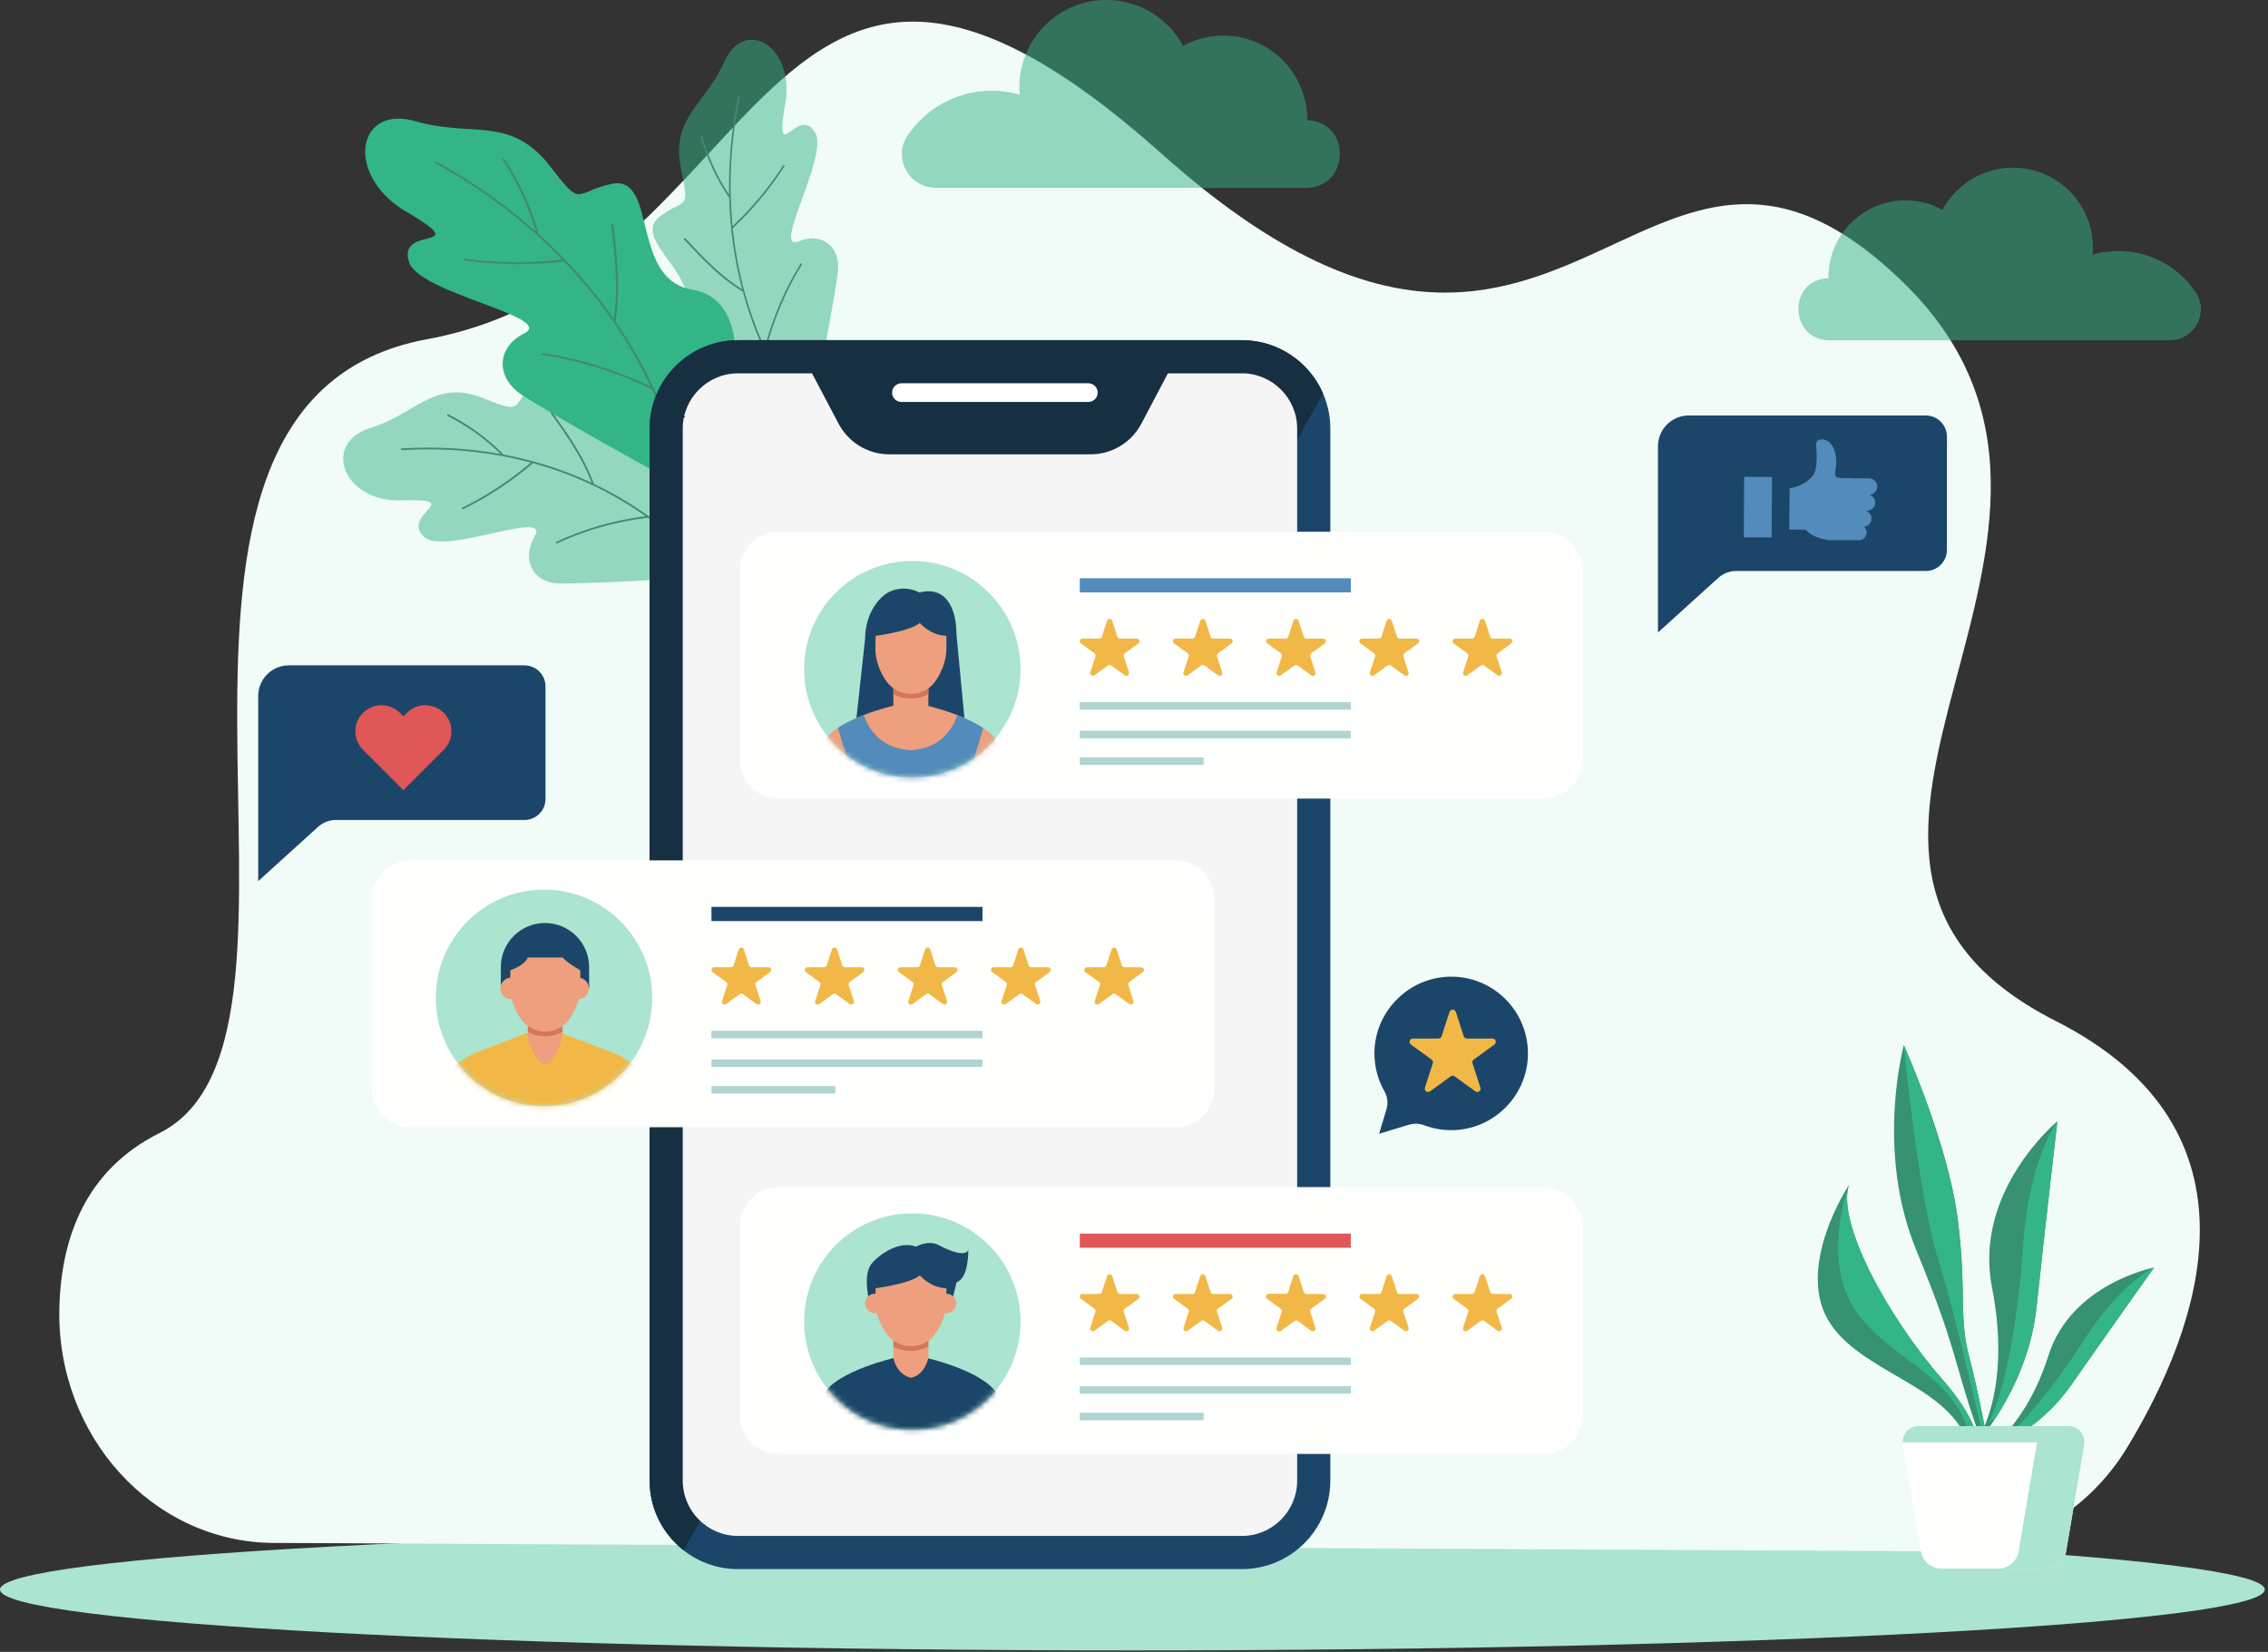
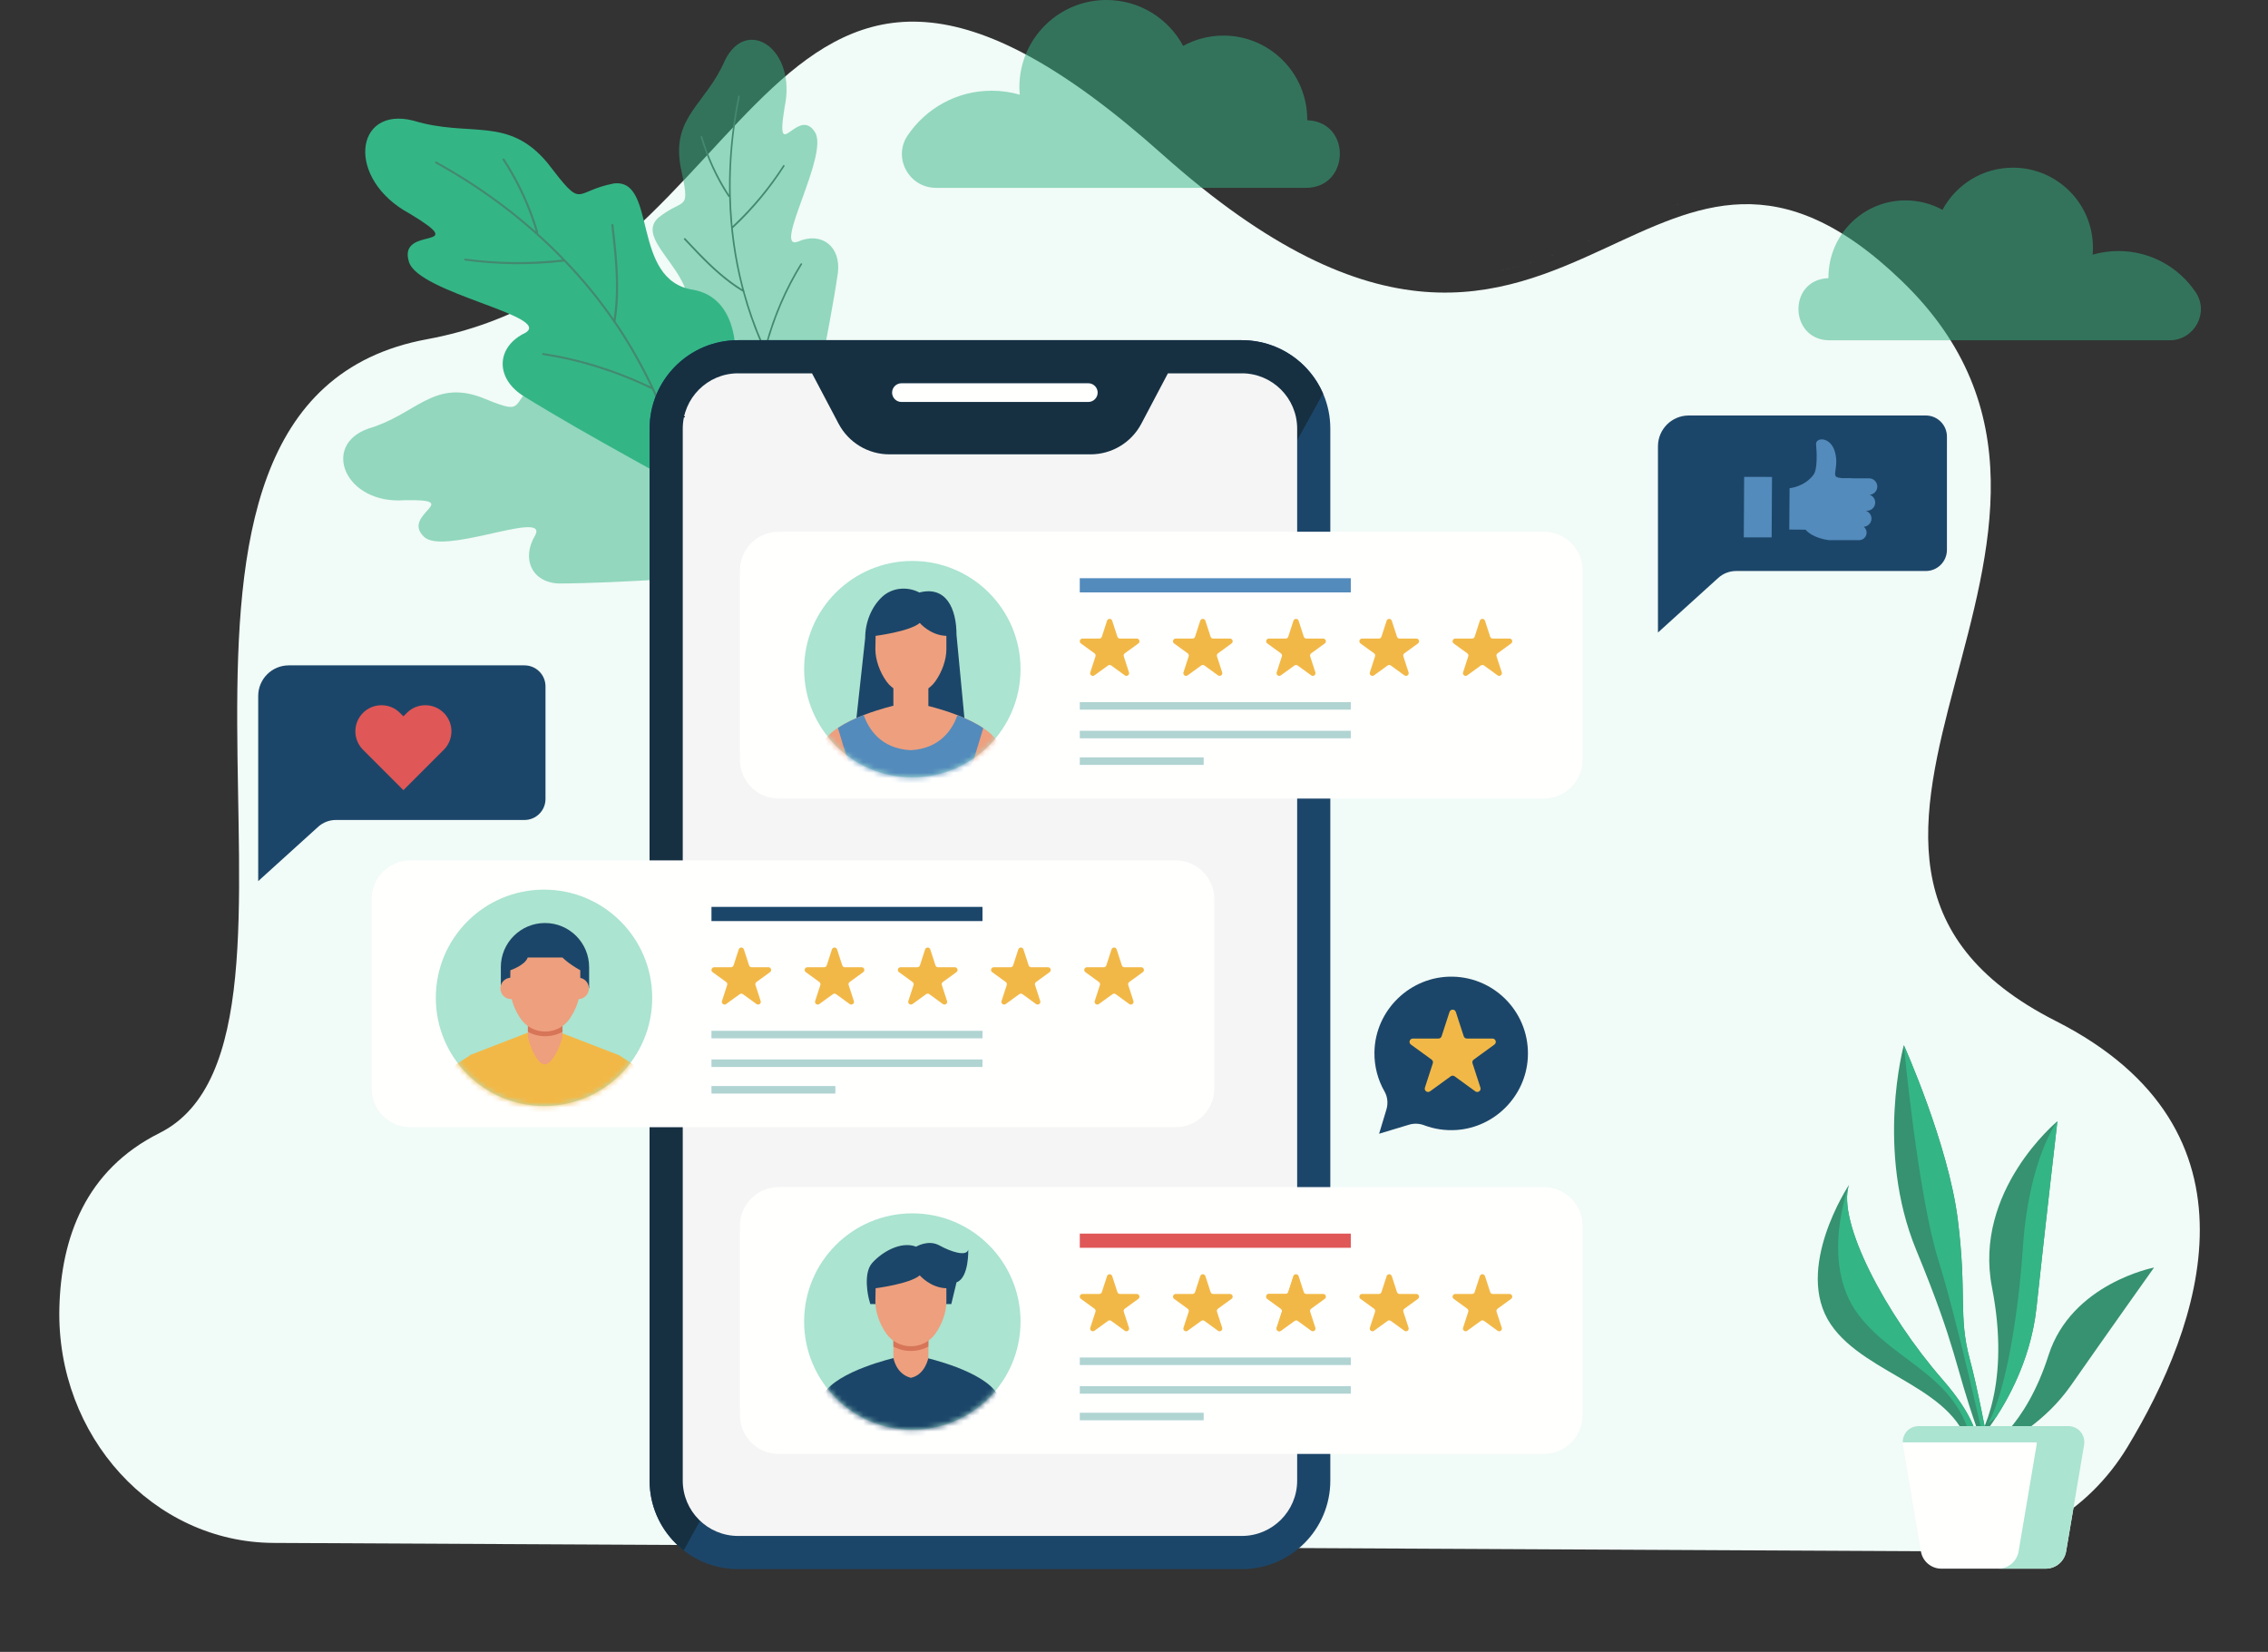
<svg xmlns="http://www.w3.org/2000/svg" width="427" height="311" fill="none" viewBox="0 0 427 311">
  <rect x="0" y="0" width="427" height="311" fill="#333333" stroke="none" />
-   <path fill="#ABE4D0" fill-rule="evenodd" d="M426.396 299.27c0-6.329-95.452-11.459-213.198-11.459C95.452 287.811 0 292.941 0 299.27c0 6.328 95.452 11.458 213.198 11.458 117.746 0 213.198-5.13 213.198-11.458z" clip-rule="evenodd" />
  <path fill="#F1FBF7" fill-rule="evenodd" d="M51.46 290.489c-22.578-.113-40.886-20.038-40.283-44.267.327-13.171 4.915-25.943 18.856-32.903C66.759 194.98 15.513 75.781 80.425 63.861c64.913-11.92 62.35-102.694 138.365-34.842 40.574 36.215 63.384 26.98 83.367 17.744 17.457-8.068 32.756-16.136 55.853 6.096 49.539 47.679-32.456 108.195 29.04 139.37 40.551 20.557 27.252 57.46 13.488 80.213-7.468 12.347-20.329 19.701-34.042 19.631l-315.037-1.584z" clip-rule="evenodd" />
  <path fill="#E2F3F6" fill-rule="evenodd" d="M388.721 292.764h-.001c8.831-3.208 16.55-9.17 21.852-17.235-5.302 8.065-13.021 14.027-21.851 17.235zM269.285 52.49l-.195-.001.195.001zm.291-.001c12.26-.064 22.526-4.105 32.163-8.239-9.638 4.135-19.901 8.176-32.163 8.239zm94.287-2.32l-.178-.159.178.159zm-61.098-6.36c9.788-4.219 18.971-8.391 29.011-8.391-10.039.001-19.224 4.172-29.011 8.391zm-91.988-17.963l-.101-.084.101.084zm-.175-.146c-2.373-1.972-4.684-3.818-6.922-5.533 2.24 1.716 4.546 3.559 6.922 5.533z" clip-rule="evenodd" />
  <path fill="#CBE9F1" fill-rule="evenodd" d="M373.461 295.449c5.275-.002 10.434-.932 15.26-2.685h.001c-4.827 1.753-9.985 2.684-15.261 2.685zm-.194-.001h-.026l-60.788-.284 60.788.284h.026z" clip-rule="evenodd" />
  <path fill="#34B586" fill-opacity=".5" fill-rule="evenodd" d="M152.442 80.146c.044-.06-7.556-.548-14.453-3.959-6.871-3.183-13.038-9.29-9.55-15.318 5.153-8.26-9.502-15.257-4.52-19.853 5.073-4.073 6.137-.7 4.185-9.81-1.609-9.299 4.79-11.532 8.389-19.851 4.114-8.368 13.567-2.107 11.228 8.814-1.063 6.513-.059 5.372 1.596 4.23 1.208-.833 2.762-1.666 4.112.478 2.726 4.196-8.01 22.281-3.26 20.643 4.39-1.975 8.173.778 7.586 5.828-1.709 11.636-5.529 28.567-5.313 28.798z" clip-rule="evenodd" />
  <path fill="#438970" fill-rule="evenodd" d="M155.937 84.902l-.129-.06c-5.898-6.892-12.615-17.5-15.928-29.827l-.026-.096-.081-.05c-3.075-1.851-5.859-4.421-8.452-7.102-.857-.883-1.703-1.786-2.551-2.693l-.028-.153.221-.104.06.044c.828.887 1.654 1.77 2.49 2.634 2.39 2.473 4.947 4.86 7.749 6.666l.466.3-.146-.565c-1.327-5.19-2.128-10.671-2.298-16.638l-.004-.16-.133-.06-.057-.047c-2.196-3.33-3.965-7.116-5.177-11.184l.033-.167.203-.036.059.093c1.109 3.725 2.693 7.223 4.648 10.338l.41.649c-.005-.263-.008-.526-.011-.79-.057-5.643.451-11.514 1.724-17.794l.059-.094.163.029.067.187c-1.73 8.56-2.052 16.493-1.391 23.876l.043.466.319-.304c3.601-3.426 6.662-7.166 9.241-11.176l.12-.036.111.138-.024.14c-2.667 4.157-5.849 8.023-9.616 11.554l-.106.087.014.135c.43 4.14 1.146 7.924 2.114 11.53l.018.064.044.046.037.149-.016.065.019.064c.875 3.178 2.01 6.444 3.523 9.914l.25.567.16-.593c1.523-5.571 3.792-10.744 6.601-15.274l.174-.066.119.095-.017.102c-2.956 4.77-5.301 10.229-6.815 16.099l-.021.084.036.08c2.753 6.007 6.418 12.153 11.87 18.649l.029.11-.167.115z" clip-rule="evenodd" />
  <path fill="#34B586" fill-opacity=".5" fill-rule="evenodd" d="M134.598 108.606c-.068.039.743-8.234-1.453-16.203-1.976-7.907-6.96-15.509-13.507-12.686-4.477 2.116-7.821-.964-10.71-4.044-2.943-3.137-5.414-6.273-8.132-3.923-4.886 4.837-1.735 6.51-10.402 2.985-8.912-3.183-12.206 3.37-21.035 5.957-8.966 3.132-4.389 14.302 6.796 13.481 11.444-.228-.795 2.648 3.681 6.89 1.75 1.709 7.12.624 12.011-.461 5.394-1.196 10.206-2.393 8.934.16-2.698 4.427-.622 8.935 4.467 9.09 11.784-.031 29.159-1.515 29.35-1.246z" clip-rule="evenodd" />
-   <path fill="#438970" fill-rule="evenodd" d="M138.702 113.118l-.038-.148c-5.804-7.434-15.141-16.331-26.753-21.823l-.09-.044-.036-.094c-1.306-3.605-3.372-7.008-5.578-10.223-.727-1.061-1.475-2.114-2.227-3.17l-.146-.054c-.087.031-.163.127-.141.222l.034.071c.735 1.031 1.467 2.061 2.178 3.097 2.037 2.962 3.959 6.091 5.268 9.395l.216.549-.533-.245c-4.9-2.24-10.179-3.957-16.045-5.07l-.155-.029-.038-.153-.037-.069c-2.915-2.887-6.355-5.385-10.167-7.325l-.17.01-.07.212.081.079c3.491 1.776 6.677 4.03 9.421 6.622.192.181.382.362.571.544-.259-.046-.517-.091-.777-.135-5.565-.941-11.45-1.307-17.87-.912l-.104.049.001.181.173.101c8.752-.533 16.641.355 23.822 2.218l.453.119-.355.297c-3.997 3.349-8.212 6.068-12.61 8.226l-.057.124.118.14.142-.004c4.56-2.229 8.92-5.059 13.048-8.571l.104-.101.132.036c4.016 1.11 7.631 2.47 11.029 4.077l.06.028.038.056.142.063.065-.007.061.029c2.99 1.44 6.023 3.173 9.193 5.345l.518.357-.612.08c-5.763.775-11.259 2.417-16.211 4.74l-.095.179.074.143.104-.004c5.214-2.443 11.006-4.123 17.061-4.841l.087-.011.073.052c5.464 3.905 10.913 8.816 16.402 15.707l.105.048.141-.163z" clip-rule="evenodd" />
  <path fill="#34B586" fill-rule="evenodd" d="M129.464 92.342c-.092-.006 5.498-7.502 7.793-16.665 2.489-8.958 1.683-19.582-6.728-21.116-11.824-1.751-6.71-21.022-14.971-20.018-7.844 1.504-5.536 5.182-12.503-3.89-7.416-8.902-14.595-4.693-25.238-7.944-11.098-2.81-12.76 11.01-.688 17.51 12.001 7.244-2.345 2.05-.137 9.084C78.748 55.19 104.2 59.534 98.89 62.675c-5.339 2.533-5.774 8.26-.584 11.73 12.241 7.656 31.114 17.551 31.158 17.937z" clip-rule="evenodd" />
  <path fill="#438970" fill-rule="evenodd" d="M131.128 99.395l.046-.169c-1.754-10.997-6.332-25.717-15.224-38.619l-.068-.101.018-.115c.713-4.349.524-8.997.081-13.554-.145-1.503-.316-3.014-.491-4.529l-.12-.147c-.107-.026-.242.017-.274.124l-.006.091c.171 1.48.34 2.956.483 4.425.412 4.201.61 8.491.071 12.548l-.092.674-.411-.586c-3.797-5.368-8.287-10.478-13.733-15.383l-.144-.13.05-.173v-.091c-1.366-4.702-3.501-9.368-6.341-13.737l-.183-.102c-.097.008-.184.081-.195.16l.039.13c2.603 4 4.613 8.264 5.972 12.569.095.301.188.601.28.9-.242-.213-.484-.426-.728-.637-5.233-4.543-11.128-8.739-18.013-12.542l-.136-.02-.102.175c-.006.093.034.163.122.211 9.382 5.193 17.056 11.201 23.436 17.692l.401.41-.54.057c-6.067.642-12 .529-17.801-.248l-.13.084.042.212.15.09c6.008.812 12.156.912 18.453.197l.166-.03.116.121c3.529 3.696 6.498 7.374 9.101 11.149l.045.067.008.079.11.153.073.037.046.067c2.276 3.347 4.427 7.007 6.468 11.181l.332.685c-.228-.108-.455-.216-.682-.321-6.42-3.008-13.064-5.001-19.535-5.978-.093-.014-.16.023-.2.111l-.006.187.11.065c6.811 1.03 13.782 3.179 20.476 6.433l.096.047.046.098c3.426 7.351 6.259 15.668 7.998 25.934.015.093.059.108.08.115l.24-.066z" clip-rule="evenodd" />
  <path fill="#1C4669" fill-rule="evenodd" d="M233.803 64.044h-94.844c-9.2 0-16.658 7.457-16.658 16.657v198.06c0 9.201 7.458 16.659 16.658 16.659h94.844c9.201 0 16.658-7.458 16.658-16.659V80.701c0-9.2-7.457-16.657-16.658-16.657z" clip-rule="evenodd" />
  <path fill="#163042" fill-rule="evenodd" d="M233.803 64.044h-94.844c-9.2 0-16.658 7.457-16.658 16.657v198.06c0 5.34 2.522 10.081 6.429 13.128L249.091 74.092c-2.558-5.91-8.437-10.048-15.288-10.048z" clip-rule="evenodd" />
  <path fill="#FFFFFE" fill-rule="evenodd" d="M204.9 72.159h-35.186c-.967 0-1.759.79-1.759 1.759 0 .968.792 1.76 1.759 1.76H204.9c.968 0 1.759-.792 1.759-1.76s-.791-1.76-1.759-1.76z" clip-rule="evenodd" />
  <path fill="#F5F5F5" fill-rule="evenodd" d="M233.803 70.285h-13.917l-5.006 9.49c-1.872 3.547-5.554 5.767-9.565 5.767h-37.868c-4.011 0-7.692-2.22-9.563-5.767l-5.008-9.49h-13.917c-5.744 0-10.416 4.672-10.416 10.417V278.76c0 5.744 4.672 10.417 10.416 10.417h94.844c5.744 0 10.416-4.673 10.416-10.417V80.701c0-5.744-4.672-10.416-10.416-10.416z" clip-rule="evenodd" />
  <path fill="#142B3D" fill-rule="evenodd" d="M131.801 286.325c-.378-.36-.729-.747-1.05-1.158.321.411.673.797 1.051 1.156l-.001.002zm-3.055-5.51c-.133-.665-.203-1.353-.203-2.057V80.703c0-.936.124-1.845.357-2.709-.233.864-.357 1.771-.357 2.708v198.059c0 .703.07 1.39.203 2.054zm1.601-205.968c1.877-2.753 5.037-4.565 8.607-4.565h13.921l.403.765-.402-.762h-13.917c-3.575 0-6.735 1.81-8.612 4.562zm110.446-1.862c-1.849-1.677-4.302-2.7-6.99-2.7h-13.917l-1.269 2.406 1.269-2.409h13.921c2.685 0 5.137 1.024 6.986 2.703z" clip-rule="evenodd" />
  <path fill="#FFFFFE" fill-rule="evenodd" d="M290.671 100.108H146.604c-4.027 0-7.292 3.264-7.292 7.291v35.654c0 4.027 3.265 7.292 7.292 7.292h144.067c4.027 0 7.292-3.265 7.292-7.292v-35.654c0-4.027-3.265-7.291-7.292-7.291z" clip-rule="evenodd" />
  <path fill="#F2B847" fill-rule="evenodd" d="M209.397 116.866l.977 3.007c.068.21.263.352.484.352h3.163c.493 0 .698.632.299.922l-2.558 1.859c-.178.13-.254.36-.185.569l.977 3.008c.153.47-.384.86-.784.57l-2.558-1.859c-.179-.13-.42-.13-.599 0l-2.559 1.859c-.399.29-.937-.1-.784-.57l.978-3.008c.068-.209-.007-.439-.186-.569l-2.558-1.859c-.399-.29-.194-.922.299-.922h3.163c.22 0 .416-.142.484-.352l.977-3.007c.153-.47.817-.47.97 0zM226.944 116.866l.978 3.007c.067.21.263.352.484.352h3.162c.494 0 .699.632.3.922l-2.559 1.859c-.178.13-.254.36-.185.569l.977 3.008c.153.47-.384.86-.784.57l-2.559-1.859c-.178-.13-.419-.13-.598 0l-2.559 1.859c-.399.29-.936-.1-.784-.57l.978-3.008c.068-.209-.007-.439-.186-.569l-2.559-1.859c-.398-.29-.193-.922.3-.922h3.162c.222 0 .417-.142.486-.352l.976-3.007c.154-.47.818-.47.97 0zM244.491 116.866l.977 3.007c.069.21.264.352.485.352h3.162c.494 0 .699.632.3.922l-2.559 1.859c-.179.13-.253.36-.184.569l.976 3.008c.153.47-.385.86-.784.57l-2.559-1.859c-.177-.13-.42-.13-.598 0l-2.559 1.859c-.399.29-.936-.1-.784-.57l.978-3.008c.068-.209-.006-.439-.185-.569l-2.559-1.859c-.399-.29-.194-.922.299-.922h3.163c.221 0 .416-.142.485-.352l.977-3.007c.153-.47.817-.47.969 0zM262.035 116.866l.977 3.007c.069.21.264.352.485.352h3.163c.493 0 .698.632.299.922l-2.559 1.859c-.178.13-.253.36-.184.569l.977 3.008c.152.47-.385.86-.784.57l-2.559-1.859c-.178-.13-.421-.13-.599 0l-2.558 1.859c-.399.29-.937-.1-.784-.57l.976-3.008c.069-.209-.005-.439-.184-.569l-2.559-1.859c-.399-.29-.194-.922.3-.922h3.162c.221 0 .416-.142.485-.352l.977-3.007c.152-.47.816-.47.969 0zM279.583 116.866l.976 3.007c.069.21.265.352.486.352h3.162c.493 0 .698.632.3.922l-2.559 1.859c-.179.13-.254.36-.186.569l.978 3.008c.152.47-.385.86-.784.57l-2.559-1.859c-.179-.13-.42-.13-.598 0l-2.559 1.859c-.399.29-.937-.1-.784-.57l.977-3.008c.069-.209-.007-.439-.185-.569l-2.559-1.859c-.399-.29-.193-.922.3-.922h3.162c.221 0 .417-.142.485-.352l.977-3.007c.152-.47.816-.47.97 0z" clip-rule="evenodd" />
  <path fill="#B0D4D2" fill-rule="evenodd" d="M203.293 133.607h51.024v-1.417h-51.024v1.417z" clip-rule="evenodd" />
  <path fill="#538BBC" fill-rule="evenodd" d="M203.293 111.533h51.024v-2.671h-51.024v2.671z" clip-rule="evenodd" />
  <path fill="#B0D4D2" fill-rule="evenodd" d="M203.293 139.001h51.024v-1.417h-51.024v1.417zM203.293 144.01h23.323v-1.417h-23.323v1.417z" clip-rule="evenodd" />
  <path fill="#ABE4D0" fill-rule="evenodd" d="M192.137 125.982c0-11.251-9.121-20.371-20.371-20.371-11.251 0-20.371 9.12-20.371 20.371s9.12 20.371 20.371 20.371c11.25 0 20.371-9.12 20.371-20.371z" clip-rule="evenodd" />
  <mask id="f8af0i4bba" width="42" height="42" x="151" y="105" maskUnits="userSpaceOnUse">
    <path fill="#fff" d="M192.137 125.982c0-11.251-9.121-20.371-20.371-20.371-11.251 0-20.371 9.12-20.371 20.371s9.12 20.371 20.371 20.371c11.25 0 20.371-9.12 20.371-20.371z" />
  </mask>
  <g fill-rule="evenodd" clip-rule="evenodd" mask="url(#f8af0i4bba)">
    <path fill="#1C4669" d="M181.87 138.315l-1.788-18.823c0-4.821-1.893-9.254-6.993-7.94-2.305-1.207-5.177-.927-7.062.867-1.995 1.9-3.138 4.789-3.138 7.703l-1.998 18.298 20.979-.105z" />
    <path fill="#EE9F7E" d="M174.788 128.646v4.144s-.579 3.24-3.306 3.787c-2.843-.746-3.283-3.787-3.283-3.787v-4.144h6.589z" />
-     <path fill="#D77558" d="M174.788 128.053v2.638c-.998.54-2.13.83-3.294.83-1.165 0-2.297-.29-3.295-.83v-2.638h6.589z" />
    <path fill="#EE9F7E" d="M178.176 119.713c-3.029-.085-5.012-2.43-5.012-2.43-1.845 1.605-8.311 2.43-8.311 2.43l-.044 2.551c0 1.923.812 4.26 2.111 6.059 1.057 1.462 2.769 2.31 4.573 2.31 1.806 0 3.517-.848 4.574-2.31 1.299-1.799 2.111-4.136 2.111-6.059l-.002-2.551zM187.787 139.681c-2.581-4.439-13.507-6.891-13.507-6.891l-2.873 1.101-2.872-1.101s-10.926 2.452-13.507 6.891l-3.167 23.925 5.025-.078 2.942-19.975s1.858 6.452 1.755 10.22c-.103 3.768-1.276 9.996-1.276 9.996h22.201s-1.173-6.228-1.276-9.996c-.103-3.768 1.754-10.22 1.754-10.22l2.943 19.975 5.024.078-3.166-23.925z" />
    <path fill="#538BBC" d="M180.261 134.649c-.871 2.489-3.123 6.297-8.818 6.594-5.714-.298-7.962-4.129-8.828-6.618-1.669.645-3.411 1.459-4.861 2.424l1.963 6.504.087.17.025-.17s.082.285.206.754l.06.226c.509 1.946 1.568 6.368 1.489 9.24-.103 3.768-1.276 9.996-1.276 9.996h22.201s-1.173-6.228-1.276-9.996c-.103-3.768 1.754-10.22 1.754-10.22l.042.275c.044-.097.089-.195.14-.275l1.951-6.466c-1.444-.97-3.185-1.787-4.859-2.438z" />
  </g>
  <path fill="#A49193" fill-rule="evenodd" d="M317.771 163.896c.312-.068.627-.107.945-.118-.318.011-.634.05-.945.118z" clip-rule="evenodd" />
  <path fill="#FFFFFE" fill-rule="evenodd" d="M221.325 161.988H77.258c-4.026 0-7.291 3.265-7.291 7.292v35.653c0 4.028 3.265 7.292 7.29 7.292h144.068c4.027 0 7.292-3.264 7.292-7.292V169.28c0-4.027-3.265-7.292-7.292-7.292z" clip-rule="evenodd" />
  <path fill="#F2B847" fill-rule="evenodd" d="M140.053 178.746l.977 3.008c.069.21.265.352.485.352h3.162c.494 0 .7.632.3.922l-2.558 1.859c-.179.129-.254.359-.185.569l.977 3.008c.152.469-.385.86-.784.57l-2.559-1.859c-.178-.13-.42-.13-.599 0l-2.558 1.859c-.399.29-.937-.101-.784-.57l.977-3.008c.068-.21-.006-.44-.185-.569l-2.559-1.859c-.399-.29-.193-.922.3-.922h3.162c.221 0 .417-.142.485-.352l.977-3.008c.153-.469.817-.469.969 0zM157.599 178.746l.977 3.008c.068.21.264.352.484.352h3.163c.494 0 .699.632.299.922l-2.558 1.859c-.179.129-.253.359-.185.569l.977 3.008c.152.469-.385.86-.784.57l-2.559-1.859c-.178-.13-.42-.13-.598 0l-2.559 1.859c-.399.29-.936-.101-.784-.57l.977-3.008c.068-.21-.006-.44-.185-.569l-2.558-1.859c-.4-.29-.195-.922.299-.922h3.163c.22 0 .416-.142.484-.352l.978-3.008c.152-.469.816-.469.969 0zM175.145 178.746l.977 3.008c.068.21.264.352.485.352h3.162c.493 0 .699.632.3.922l-2.559 1.859c-.179.129-.253.359-.185.569l.977 3.008c.153.469-.385.86-.784.57l-2.558-1.859c-.179-.13-.421-.13-.599 0l-2.559 1.859c-.399.29-.937-.101-.784-.57l.977-3.008c.069-.21-.006-.44-.185-.569l-2.558-1.859c-.4-.29-.194-.922.299-.922h3.163c.221 0 .416-.142.484-.352l.977-3.008c.153-.469.817-.469.97 0zM192.69 178.746l.977 3.008c.069.21.264.352.485.352h3.162c.494 0 .699.632.299.922l-2.558 1.859c-.178.129-.253.359-.185.569l.977 3.008c.153.469-.384.86-.784.57l-2.558-1.859c-.179-.13-.42-.13-.599 0l-2.559 1.859c-.399.29-.936-.101-.784-.57l.978-3.008c.068-.21-.007-.44-.185-.569l-2.559-1.859c-.399-.29-.194-.922.299-.922h3.163c.221 0 .416-.142.484-.352l.978-3.008c.152-.469.816-.469.969 0zM210.237 178.746l.978 3.008c.068.21.263.352.484.352h3.162c.494 0 .699.632.3.922l-2.559 1.859c-.178.129-.253.359-.184.569l.976 3.008c.153.469-.385.86-.784.57l-2.559-1.859c-.177-.13-.419-.13-.598 0l-2.559 1.859c-.399.29-.936-.101-.784-.57l.978-3.008c.068-.21-.007-.44-.185-.569l-2.559-1.859c-.399-.29-.194-.922.3-.922h3.162c.221 0 .416-.142.485-.352l.977-3.008c.153-.469.817-.469.969 0z" clip-rule="evenodd" />
  <path fill="#B0D4D2" fill-rule="evenodd" d="M133.949 195.487h51.024v-1.417h-51.024v1.417z" clip-rule="evenodd" />
  <path fill="#1C4669" fill-rule="evenodd" d="M133.949 173.414h51.024v-2.672h-51.024v2.672z" clip-rule="evenodd" />
  <path fill="#B0D4D2" fill-rule="evenodd" d="M133.949 200.882h51.024v-1.417h-51.024v1.417zM133.949 205.89h23.324v-1.417h-23.324v1.417z" clip-rule="evenodd" />
  <path fill="#ABE4D0" fill-rule="evenodd" d="M122.793 187.863c0-11.251-9.121-20.371-20.371-20.371-11.251 0-20.371 9.12-20.371 20.371 0 11.25 9.12 20.37 20.371 20.37 11.25 0 20.371-9.12 20.371-20.37z" clip-rule="evenodd" />
  <mask id="j6i3xxp3nb" width="41" height="42" x="82" y="167" maskUnits="userSpaceOnUse">
    <path fill="#fff" d="M122.793 187.863c0-11.251-9.121-20.371-20.371-20.371-11.251 0-20.371 9.12-20.371 20.371 0 11.25 9.12 20.37 20.371 20.37 11.25 0 20.371-9.12 20.371-20.37z" />
  </mask>
  <g fill-rule="evenodd" clip-rule="evenodd" mask="url(#j6i3xxp3nb)">
    <path fill="#F2B847" d="M124.793 217.703l-1.313-11.756c-.233-1.894-1.301-3.595-2.925-4.655l-4.078-2.665-.017.101v-.092l-3.365-1.302-3.423-1.325-2.834-1.098-1.245-.482-3.12 1.593-3.117-1.593-1.093.424-2.675 1.034-3.617 1.4-3.48 1.349v.054l-3.983 2.602c-1.623 1.06-2.69 2.761-2.923 4.655l-1.313 11.756h8.263l.023 9.78h27.834l.023-9.78h8.378z" />
    <path fill="#1C4669" d="M102.605 173.778c-4.591 0-8.312 3.721-8.312 8.312v3.964h16.623v-3.964c0-4.591-3.721-8.312-8.311-8.312z" />
    <path fill="#EE9F7E" d="M105.902 192.246v2.911s-.016.086-.053.232c-.433 1.714-1.882 5.033-3.305 4.999-1.422-.033-2.818-3.417-3.144-5.155l-.013-.076v-2.911h6.515z" />
    <path fill="#D77558" d="M105.902 191.66v2.608c-.987.534-2.106.822-3.258.822-1.151 0-2.27-.288-3.257-.822v-2.608h6.515z" />
    <path fill="#EE9F7E" d="M98.243 186.09c0-1.114-.903-2.016-2.016-2.016-1.114 0-2.016.902-2.016 2.016 0 1.114.902 2.016 2.016 2.016 1.113 0 2.016-.902 2.016-2.016zM110.876 186.09c0-1.114-.903-2.016-2.016-2.016-1.114 0-2.016.902-2.016 2.016 0 1.114.902 2.016 2.016 2.016 1.113 0 2.016-.902 2.016-2.016z" />
    <path fill="#EE9F7E" d="M109.25 182.67c-2.384-1.331-3.348-2.396-3.348-2.396h-6.544c-.526 1.481-3.267 2.396-3.267 2.396l-.056 3.267c0 1.9.802 4.211 2.087 5.991.524.721 1.206 1.292 1.982 1.682.779.391 1.646.601 2.538.601 1.786 0 3.478-.839 4.523-2.283 1.286-1.78 2.087-4.091 2.087-5.991l-.002-3.267z" />
  </g>
  <path fill="#FFFFFE" fill-rule="evenodd" d="M290.671 223.499H146.604c-4.027 0-7.292 3.264-7.292 7.292v35.654c0 4.026 3.265 7.291 7.292 7.291h144.067c4.027 0 7.292-3.265 7.292-7.291v-35.654c0-4.028-3.265-7.292-7.292-7.292z" clip-rule="evenodd" />
  <path fill="#F2B847" fill-rule="evenodd" d="M209.397 240.258l.977 3.007c.068.21.263.352.484.352h3.163c.493 0 .698.632.299.922l-2.558 1.858c-.178.13-.254.361-.185.571l.977 3.007c.153.469-.384.86-.784.57l-2.558-1.86c-.179-.129-.42-.129-.599 0l-2.559 1.86c-.399.29-.937-.101-.784-.57l.978-3.007c.068-.21-.007-.441-.186-.571l-2.558-1.858c-.399-.29-.194-.922.299-.922h3.163c.22 0 .416-.142.484-.352l.977-3.007c.153-.47.817-.47.97 0zM226.944 240.258l.978 3.007c.067.21.263.352.484.352h3.162c.494 0 .699.632.3.922l-2.559 1.858c-.178.13-.254.361-.185.571l.977 3.007c.153.469-.384.86-.784.57l-2.559-1.86c-.178-.129-.419-.129-.598 0l-2.559 1.86c-.399.29-.936-.101-.784-.57l.978-3.007c.068-.21-.007-.441-.186-.571l-2.559-1.858c-.398-.29-.193-.922.3-.922h3.162c.222 0 .417-.142.486-.352l.976-3.007c.154-.47.818-.47.97 0zM244.491 240.258l.977 3.007c.069.21.264.352.485.352h3.162c.494 0 .699.632.3.922l-2.559 1.858c-.179.13-.253.361-.184.571l.976 3.007c.153.469-.385.86-.784.57l-2.559-1.86c-.177-.129-.42-.129-.598 0l-2.559 1.86c-.399.29-.936-.101-.784-.57l.978-3.007c.068-.21-.006-.441-.185-.571l-2.559-1.858c-.399-.29-.194-.922.299-.922h3.163c.221 0 .416-.142.485-.352l.977-3.007c.153-.47.817-.47.969 0z" clip-rule="evenodd" />
  <path fill="#F2B847" fill-rule="evenodd" d="M243.925 239.93c-.173.029-.337.125-.403.328l-.977 3.007c-.069.209-.264.352-.485.352h-3.163c-.493 0-.698.632-.299.922l2.559 1.858c.179.13.253.361.185.571l-.978 3.007c-.152.469.385.86.784.57l2.559-1.86.218-.07v-8.685zM262.035 240.258l.977 3.007c.069.21.264.352.485.352h3.163c.493 0 .698.632.299.922l-2.559 1.858c-.178.13-.253.361-.184.571l.977 3.007c.152.469-.385.86-.784.57l-2.559-1.86c-.178-.129-.421-.129-.599 0l-2.558 1.86c-.399.29-.937-.101-.784-.57l.976-3.007c.069-.21-.005-.441-.184-.571l-2.559-1.858c-.399-.29-.194-.922.3-.922h3.162c.221 0 .416-.142.485-.352l.977-3.007c.152-.47.816-.47.969 0zM279.583 240.258l.976 3.007c.069.21.265.352.486.352h3.162c.493 0 .698.632.3.922l-2.559 1.858c-.179.13-.254.361-.186.571l.978 3.007c.152.469-.385.86-.784.57l-2.559-1.86c-.179-.129-.42-.129-.598 0l-2.559 1.86c-.399.29-.937-.101-.784-.57l.977-3.007c.069-.21-.007-.441-.185-.571l-2.559-1.858c-.399-.29-.193-.922.3-.922h3.162c.221 0 .417-.142.485-.352l.977-3.007c.152-.47.816-.47.97 0z" clip-rule="evenodd" />
  <path fill="#B0D4D2" fill-rule="evenodd" d="M203.293 256.998h51.024v-1.417h-51.024v1.417z" clip-rule="evenodd" />
  <path fill="#E05757" fill-rule="evenodd" d="M203.293 234.925h51.024v-2.671h-51.024v2.671z" clip-rule="evenodd" />
  <path fill="#B0D4D2" fill-rule="evenodd" d="M203.293 262.392h51.024v-1.417h-51.024v1.417zM203.293 267.401h23.323v-1.417h-23.323v1.417z" clip-rule="evenodd" />
  <path fill="#ABE4D0" fill-rule="evenodd" d="M192.137 248.811c0-11.251-9.121-20.371-20.371-20.371-11.251 0-20.371 9.12-20.371 20.371s9.12 20.371 20.371 20.371c11.25 0 20.371-9.12 20.371-20.371z" clip-rule="evenodd" />
  <mask id="4opv6aoauc" width="42" height="42" x="151" y="228" maskUnits="userSpaceOnUse">
    <path fill="#fff" d="M192.137 248.811c0-11.251-9.121-20.371-20.371-20.371-11.251 0-20.371 9.12-20.371 20.371s9.12 20.371 20.371 20.371c11.25 0 20.371-9.12 20.371-20.371z" />
  </mask>
  <g fill-rule="evenodd" clip-rule="evenodd" mask="url(#4opv6aoauc)">
    <path fill="#1C4669" d="M163.56 244.444s-1.162-4.619.639-6.652c1.801-2.033 5.374-4.183 8.279-3.079 0 0 2.295-1.395 4.386-.233 2.092 1.162 5.113 2.179 5.433.784 0 0 .174 5.317-2.208 6.159l-.988 4.096h-15.25l-.291-1.075zM187.787 262.511c-2.581-4.44-13.507-6.892-13.507-6.892l-2.873 1.102-2.872-1.102s-10.926 2.452-13.507 6.892l-3.167 23.924 5.025-.078 2.942-19.975s1.858 6.452 1.755 10.22c-.103 3.768-1.276 9.996-1.276 9.996h22.201s-1.173-6.228-1.276-9.996c-.103-3.768 1.754-10.22 1.754-10.22l2.943 19.975 5.024.078-3.166-23.924z" />
    <path fill="#EE9F7E" d="M174.788 251.474v4.145s-.579 3.239-3.306 3.787c-2.843-.746-3.283-3.787-3.283-3.787v-4.145h6.589z" />
    <path fill="#D77558" d="M174.788 250.883v2.637c-.998.539-2.13.83-3.294.83-1.165 0-2.297-.291-3.295-.83v-2.637h6.589z" />
    <path fill="#EE9F7E" d="M178.176 242.542c-3.029-.085-5.012-2.43-5.012-2.43-1.845 1.606-8.311 2.43-8.311 2.43l-.044 2.552c0 1.922.812 4.259 2.111 6.058 1.057 1.463 2.769 2.31 4.573 2.31 1.806 0 3.517-.847 4.574-2.31 1.299-1.799 2.111-4.136 2.111-6.058l-.002-2.552z" />
-     <path fill="#EE9F7E" d="M166.551 245.403c0 1.011-.819 1.83-1.83 1.83-1.011 0-1.83-.819-1.83-1.83 0-1.011.819-1.83 1.83-1.83 1.011 0 1.83.819 1.83 1.83zM180.039 245.403c0 1.011-.82 1.83-1.83 1.83-1.011 0-1.83-.819-1.83-1.83 0-1.011.819-1.83 1.83-1.83 1.01 0 1.83.819 1.83 1.83z" />
  </g>
  <path fill="#34B586" fill-opacity=".5" fill-rule="evenodd" d="M245.889 35.363c8.19 0 8.624-12.193.451-12.714l-.233-.014.004-.152c0-8.715-7.065-15.78-15.78-15.78-2.747 0-5.33.704-7.58 1.938C219.987 3.497 214.557 0 208.309 0c-9.049 0-16.385 7.336-16.385 16.385 0 .486.025.965.067 1.44-1.677-.481-3.447-.745-5.279-.745-6.601 0-12.419 3.352-15.844 8.448-2.818 4.191.285 9.835 5.335 9.835h69.686zM344.45 64.065c-7.526 0-7.925-11.205-.414-11.684l.214-.012-.004-.14c0-8.008 6.492-14.5 14.501-14.5 2.524 0 4.897.646 6.965 1.78 2.54-4.726 7.529-7.94 13.27-7.94 8.317 0 15.058 6.741 15.058 15.057 0 .446-.024.887-.062 1.323 1.541-.443 3.167-.685 4.851-.685 6.066 0 11.412 3.081 14.559 7.763 2.59 3.851-.261 9.038-4.902 9.038H344.45z" clip-rule="evenodd" />
  <path fill="#369271" fill-rule="evenodd" d="M370.961 273.775l1.48-.494c.214-2.56-.885-6.869-6.692-13.518-10.746-12.306-19.962-29.841-17.635-36.68 0 0-10.513 15.826-3.42 26.27 6.657 9.803 24.35 11.908 26.267 24.422z" clip-rule="evenodd" />
  <path fill="#34B586" fill-rule="evenodd" d="M371.564 273.574l.879-.293c.215-2.559-.886-6.868-6.693-13.518-10.746-12.306-19.962-29.841-17.635-36.68 0 0-5.567 14.542 1.653 24.278 7.129 9.612 19.845 11.611 21.796 26.213z" clip-rule="evenodd" />
  <path fill="#369271" fill-rule="evenodd" d="M375.266 263.259c-.574 2.606-1.323 4.636-2.004 6.131l.684.119c3.15-4.246 8.319-12.652 9.466-23.315 1.674-15.584 3.937-35.092 3.937-35.092s-15.864 13.09-12.312 31.279c1.77 9.069 1.308 15.976.229 20.878z" clip-rule="evenodd" />
  <path fill="#34B586" fill-rule="evenodd" d="M380.846 234.941c-.867 13.005-3.32 27.309-6.5 32.989.463-.355.955-.727 1.459-1.105 3.02-4.659 6.666-11.886 7.606-20.631 1.674-15.584 3.937-35.092 3.937-35.092s-5.374 6.914-6.502 23.839z" clip-rule="evenodd" />
  <path fill="#369271" fill-rule="evenodd" d="M378.107 269.306c-1.351 1.543-2.606 2.634-3.619 3.39l.417.332c3.694-1.698 10.287-5.451 15.005-12.208 6.893-9.875 15.636-22.174 15.636-22.174s-15.534 2.966-19.87 16.52c-2.162 6.759-5.028 11.239-7.569 14.14z" clip-rule="evenodd" />
-   <path fill="#34B586" fill-rule="evenodd" d="M392.345 252.3c-5.395 8.435-12.34 17.161-16.585 19.813.444-.068.914-.138 1.393-.206 3.759-2.024 8.89-5.547 12.758-11.087 6.893-9.875 15.636-22.174 15.636-22.174s-6.179 2.674-13.202 13.654z" clip-rule="evenodd" />
  <path fill="#369271" fill-rule="evenodd" d="M372.16 268.826c.973 2.774 1.687 4.681 2.106 6.001l.561-.128c-.912-4.874-2.491-13.291-3.98-18.816-2.191-8.137-.484-12.086-2.248-26.248-1.763-14.163-10.16-32.861-10.16-32.861s-5.424 19.736 2.329 38.556c7.752 18.821 7.098 21.266 11.392 33.496z" clip-rule="evenodd" />
  <path fill="#34B586" fill-rule="evenodd" d="M374.301 274.819l.107-.024.063-1.991c-.934-4.958-2.314-12.06-3.624-16.921-2.191-8.137-.484-12.086-2.248-26.248-1.763-14.163-10.16-32.861-10.16-32.861s2.638 28.125 6.486 40.418c3.56 11.375 8.637 34.268 9.376 37.627z" clip-rule="evenodd" />
  <path fill="#FFFFFE" fill-rule="evenodd" d="M358.255 271.973l3.399 20.116c.316 1.875 1.94 3.247 3.842 3.247h19.651c1.902 0 3.526-1.372 3.842-3.247l3.399-20.116c.308-1.819-1.093-3.477-2.938-3.477h-28.257c-1.844 0-3.246 1.658-2.938 3.477z" clip-rule="evenodd" />
  <path fill="#ABE4D0" fill-rule="evenodd" d="M392.369 270.957l-.001-.006c-.034-.19-.085-.373-.154-.55l-.015-.037c-.067-.164-.145-.319-.238-.468l-.057-.083c-.087-.129-.18-.252-.287-.366l-.129-.123c-.096-.092-.192-.182-.3-.259l-.228-.141c-.094-.055-.184-.115-.284-.16-.112-.051-.233-.085-.353-.123l-.23-.073c-.207-.046-.42-.072-.642-.072h-28.257c-1.701 0-3.009 1.415-2.962 3.061h25.235c-.004.139 0 .276-.024.416l-3.399 20.116c-.317 1.875-1.941 3.247-3.843 3.247h8.947c1.902 0 3.526-1.372 3.842-3.247l3.399-20.116c.06-.35.038-.689-.02-1.016z" clip-rule="evenodd" />
  <path fill="#1C4669" fill-rule="evenodd" d="M98.746 125.27h-44.37c-3.183 0-5.763 2.58-5.763 5.763v34.858l11.284-10.222c.917-.83 2.111-1.29 3.348-1.29h35.501c2.185 0 3.956-1.772 3.956-3.956v-21.196c0-2.185-1.771-3.957-3.956-3.957z" clip-rule="evenodd" />
  <path fill="#E05757" fill-rule="evenodd" d="M83.552 134.213c-1.92-1.919-5.031-1.919-6.949 0l-.653.653-.654-.653c-.959-.96-2.219-1.438-3.476-1.438-1.257 0-2.514.478-3.473 1.438-1.921 1.918-1.921 5.03 0 6.949l7.603 7.603 7.602-7.603c.959-.959 1.438-2.216 1.438-3.473 0-1.26-.479-2.517-1.438-3.476z" clip-rule="evenodd" />
  <path fill="#1C4669" fill-rule="evenodd" d="M362.574 78.227h-44.63c-3.201 0-5.796 2.595-5.796 5.795v35.063l11.351-10.282c.922-.835 2.122-1.298 3.366-1.298h35.709c2.197 0 3.978-1.782 3.978-3.98V82.206c0-2.198-1.781-3.979-3.978-3.979z" clip-rule="evenodd" />
  <path fill="#538BBC" fill-rule="evenodd" d="M352.015 93.15c.798-.063 1.426-.73 1.426-1.542 0-.856-.693-1.55-1.549-1.55h-3.025c-.151-.022-.306-.033-.464-.032-1.645.017-1.728.008-2.351-.125-1.317-.284.235-1.886-.587-4.828-.823-2.943-3.685-2.768-3.548-1.396.136 1.37.296 4.645-.466 5.679-1.725 2.342-4.525 2.554-4.525 2.554l-.055 7.79 3.06.024c1.377 1.566 3.978 1.914 4.251 1.946v.028h3.441l.17.001.069-.001h2.149c.784 0 1.418-.635 1.418-1.418 0-.448-.208-.846-.532-1.106.808-.052 1.448-.722 1.448-1.543 0-.69-.449-1.271-1.07-1.473h.227c.855 0 1.548-.693 1.548-1.548 0-.676-.432-1.248-1.035-1.46zM328.307 101.165l5.245.006.066-11.38-5.245-.006-.066 11.38z" clip-rule="evenodd" />
  <path fill="#1C4669" fill-rule="evenodd" d="M260.665 205.492c-1.244-2.175-1.94-4.704-1.897-7.399.126-7.926 6.772-14.348 14.698-14.214 8.166.136 14.682 7.048 14.174 15.357-.437 7.17-6.225 13.008-13.392 13.508-2.17.151-4.243-.18-6.131-.893-.913-.345-1.915-.38-2.851-.098l-5.622 1.699 1.374-4.548c.344-1.139.238-2.38-.353-3.412z" clip-rule="evenodd" />
  <path fill="#F2B847" fill-rule="evenodd" d="M272.902 190.521l-1.487 4.579c-.084.258-.324.432-.595.432h-4.814c-.606 0-.858.775-.369 1.131l3.896 2.83c.219.159.31.441.227.699l-1.488 4.579c-.187.576.472 1.055.962.7l3.896-2.831c.218-.159.515-.159.734 0l3.895 2.831c.491.355 1.15-.124.962-.7l-1.487-4.579c-.084-.258.008-.54.227-.699l3.895-2.83c.49-.356.238-1.131-.367-1.131h-4.815c-.271 0-.511-.174-.595-.432l-1.488-4.579c-.187-.576-1.001-.576-1.189 0z" clip-rule="evenodd" />
</svg>